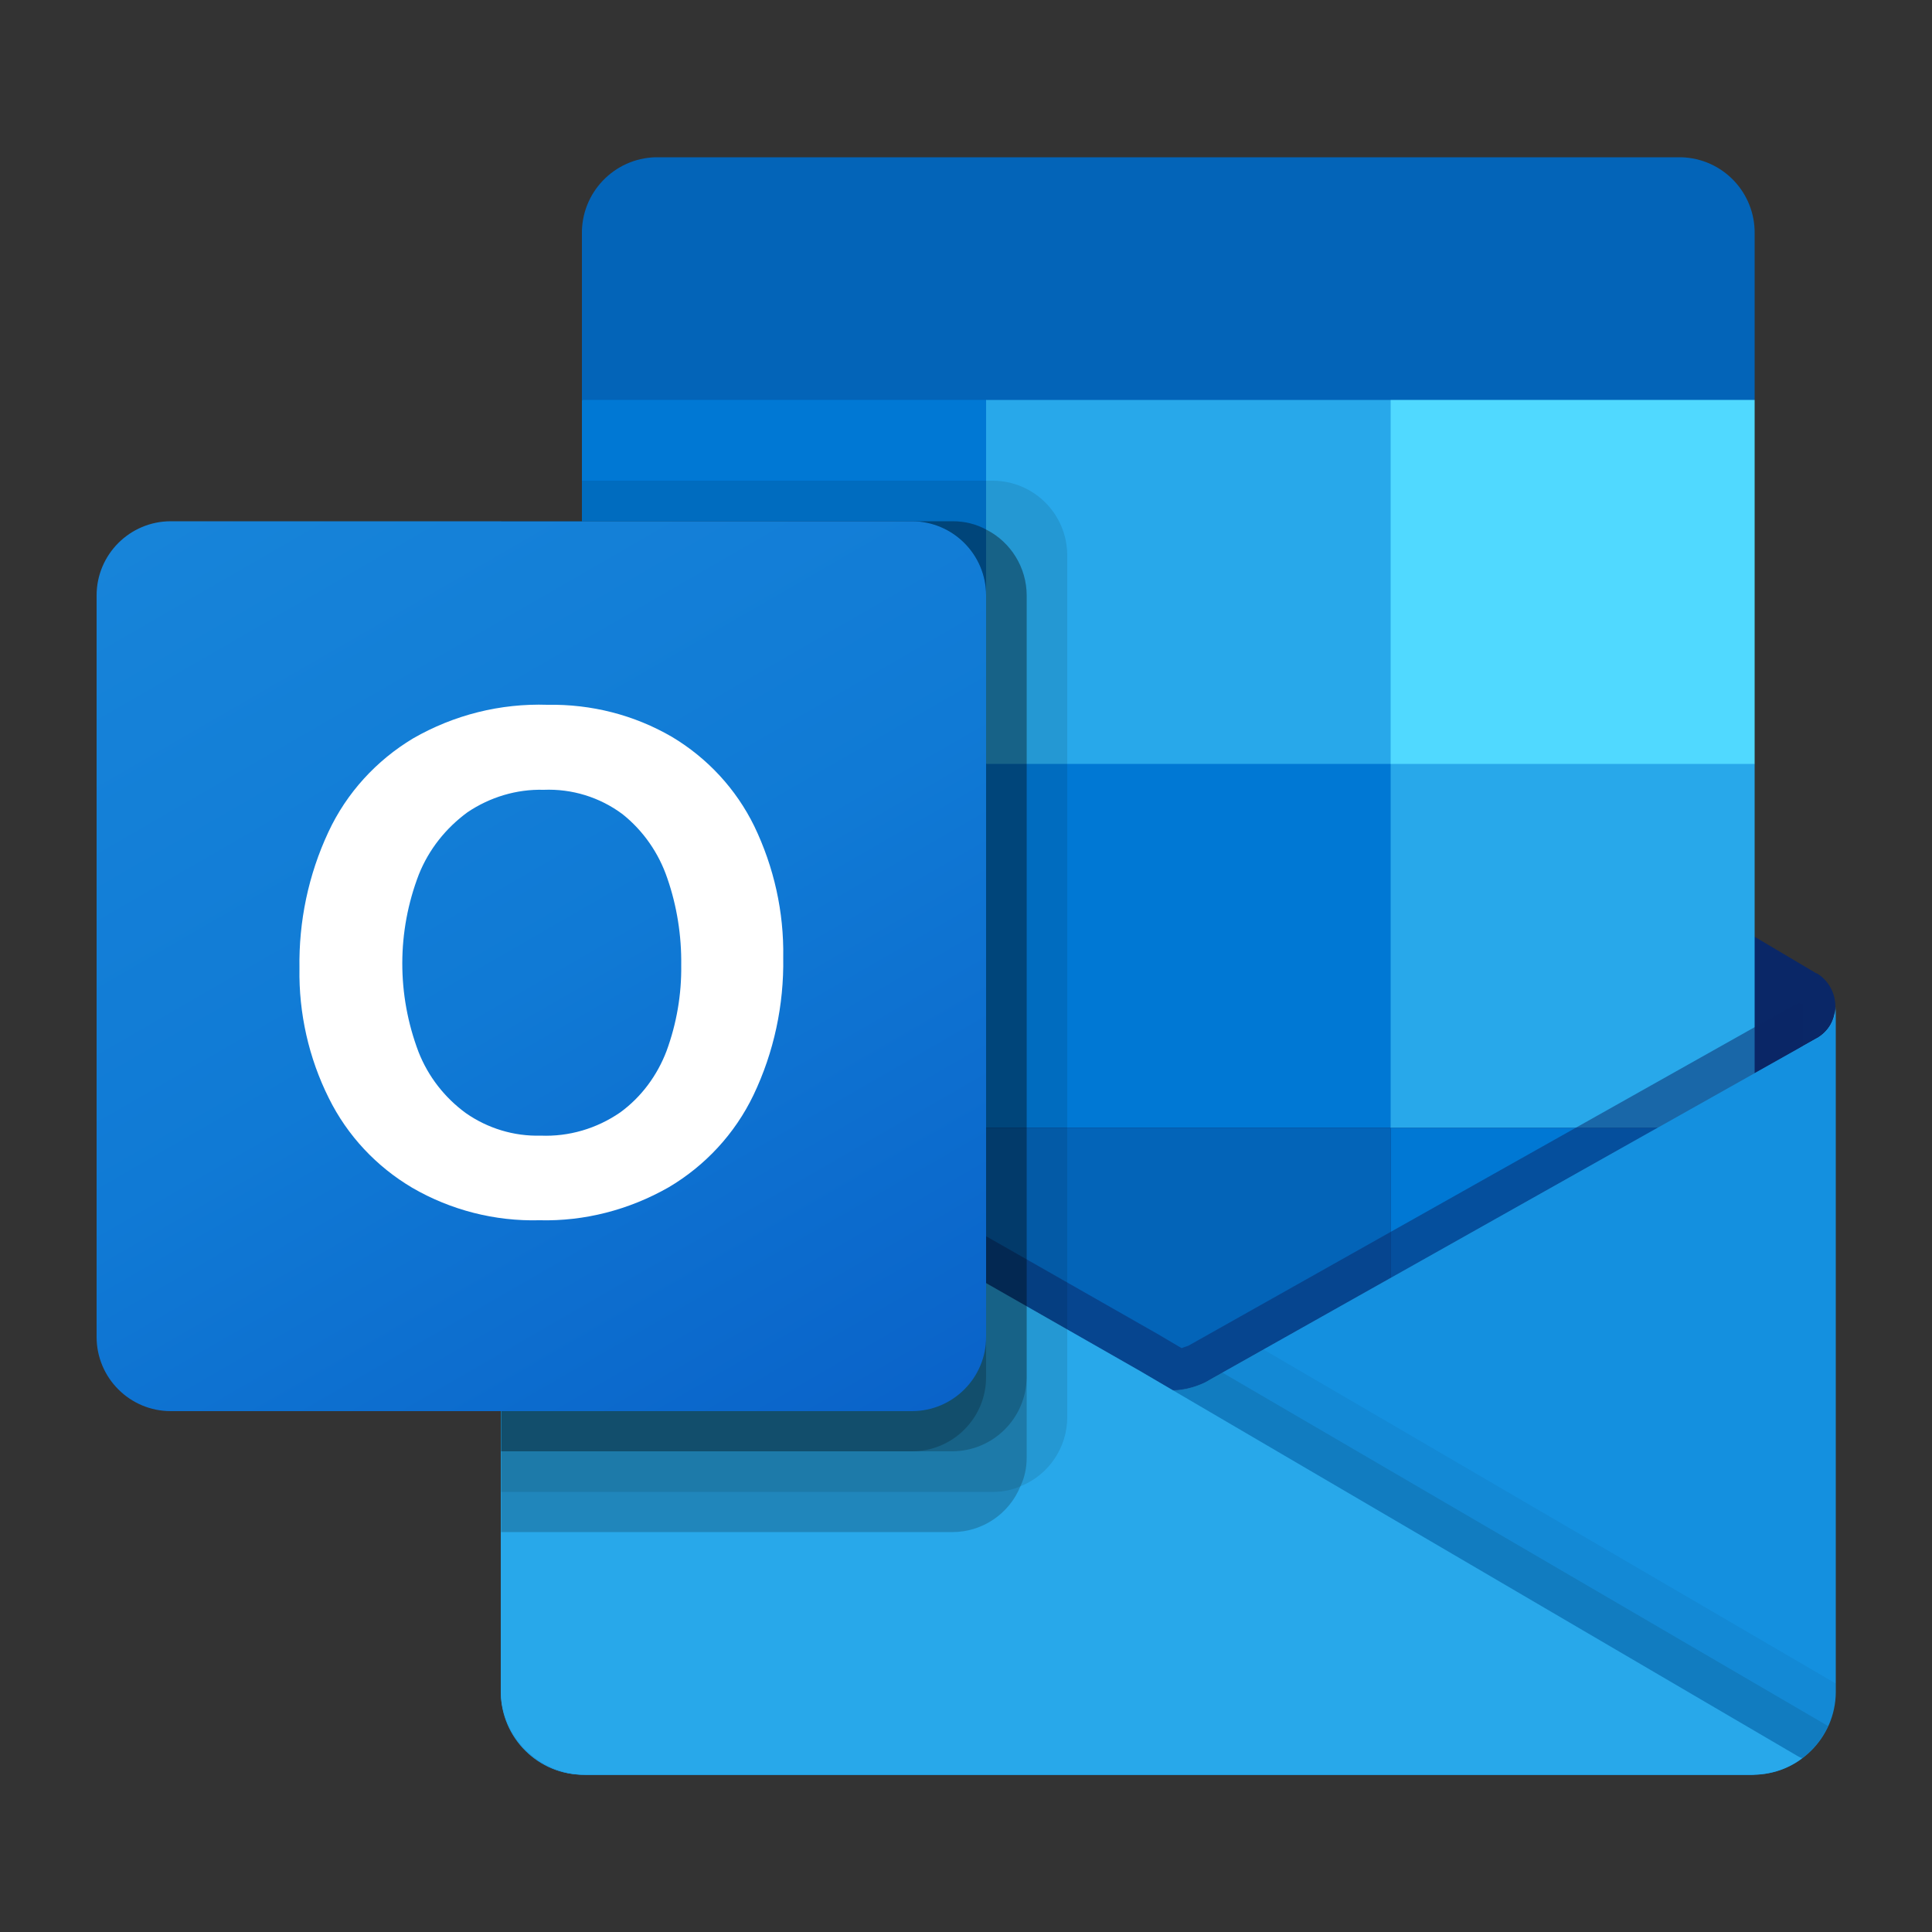
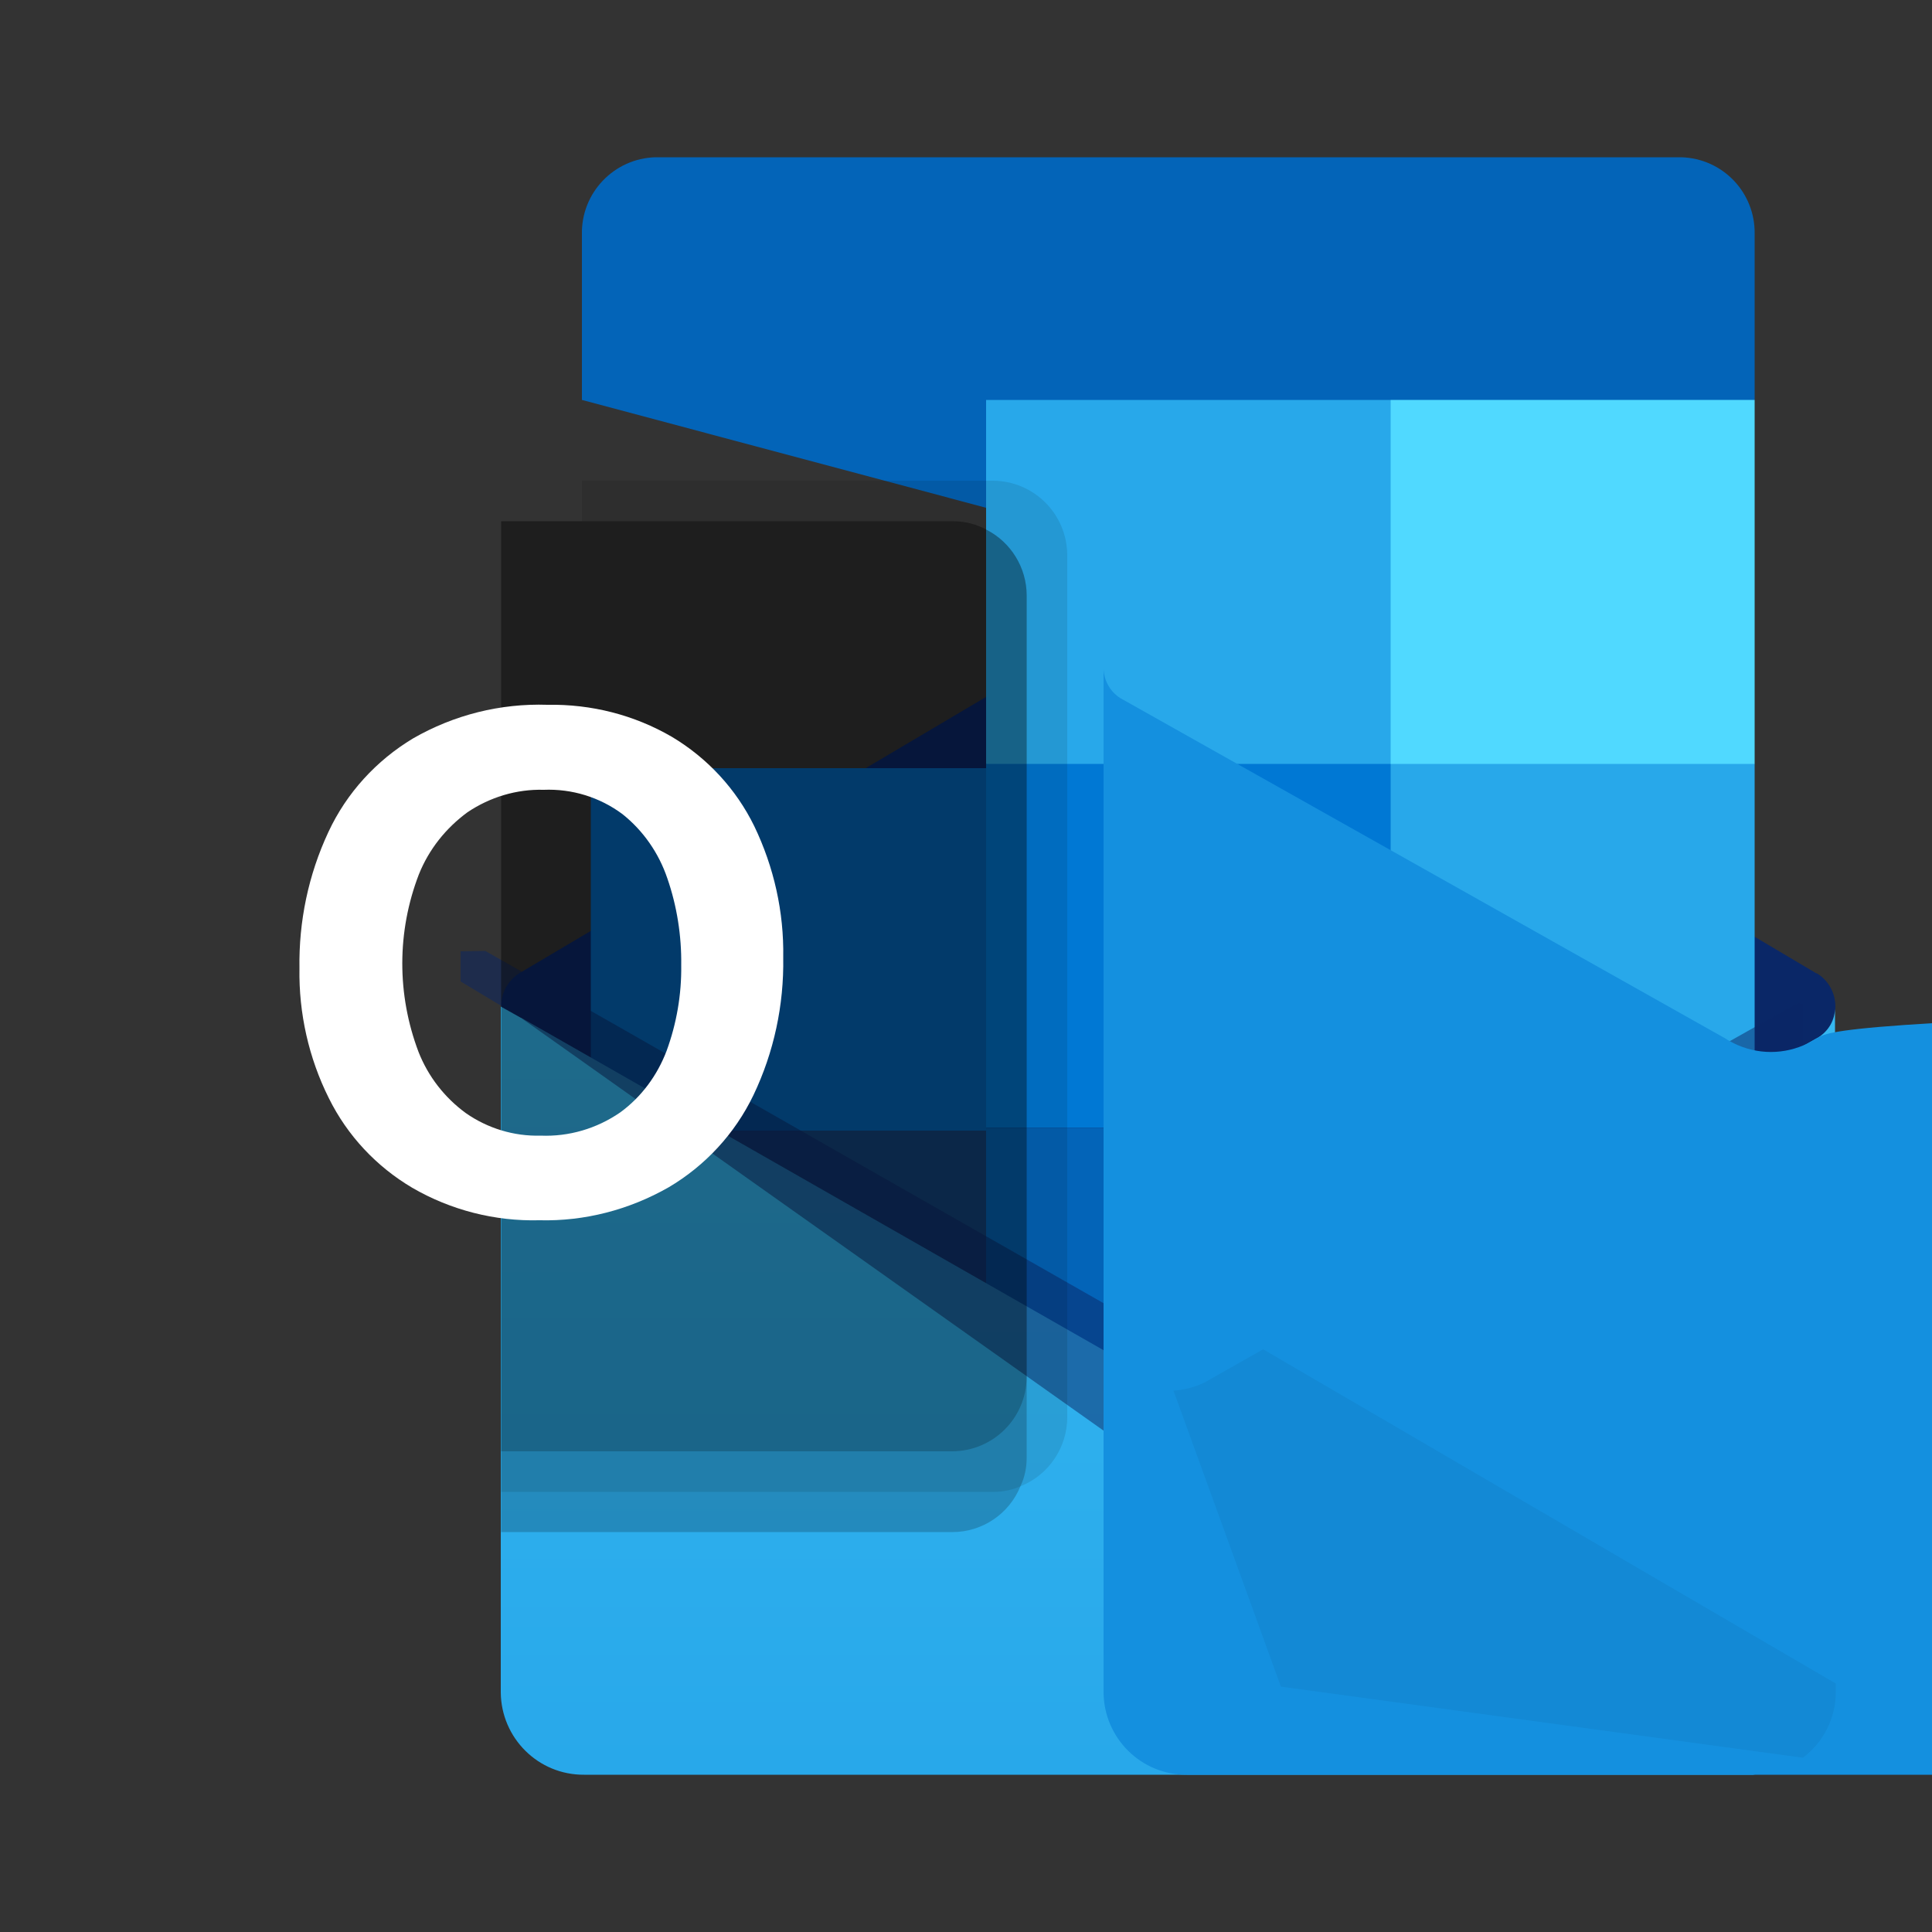
<svg xmlns="http://www.w3.org/2000/svg" version="1.1" id="Livello_1" x="0px" y="0px" viewBox="0 0 500 500" style="enable-background:new 0 0 500 500;" xml:space="preserve">
  <rect x="0" y="0" width="500" height="500" fill="#333333" stroke="none" />
  <style type="text/css">
	.st0{fill:#0A2767;}
	.st1{fill:#0364B8;}
	.st2{fill:#0078D4;}
	.st3{fill:#28A8EA;}
	.st4{fill:#14447D;}
	.st5{fill:url(#SVGID_1_);}
	.st6{opacity:0.5;fill:#0A2767;enable-background:new    ;}
	.st7{fill:#1490DF;}
	.st8{opacity:0.1;enable-background:new    ;}
	.st9{opacity:5.000000e-02;enable-background:new    ;}
	.st10{opacity:0.2;enable-background:new    ;}
	.st11{fill:url(#SVGID_00000017492444618047242570000006362065045655478417_);}
	.st12{fill:#FFFFFF;}
	.st13{fill:#50D9FF;}
</style>
  <g>
    <path class="st0" d="M475,260.5c0-3.5-1.8-6.8-4.8-8.6h-0.1l-0.2-0.1L314,159.4c-0.7-0.5-1.4-0.9-2.1-1.2c-6-3.1-13.2-3.1-19.2,0   c-0.7,0.4-1.4,0.8-2.1,1.2l-155.9,92.3l-0.2,0.1c-4.8,3-6.2,9.2-3.3,14c0.9,1.4,2.1,2.6,3.5,3.4l155.9,92.3   c0.7,0.5,1.4,0.9,2.1,1.2c6,3.1,13.2,3.1,19.2,0c0.7-0.4,1.4-0.8,2.1-1.2L470,269.2C473.1,267.4,475,264.1,475,260.5z" />
    <path class="st1" d="M152.9,198.8h102.3v93.8H152.9V198.8z M454.1,103.5V60.6c0.2-10.7-8.2-19.6-19-19.9H169.6   c-10.7,0.3-19.2,9.2-19,19.9v42.9l157,41.9L454.1,103.5z" />
-     <path class="st2" d="M150.6,103.5h104.7v94.2H150.6V103.5z" />
    <path class="st3" d="M359.9,103.5H255.2v94.2l104.7,94.2h94.2v-94.2L359.9,103.5z" />
    <path class="st2" d="M255.2,197.7h104.7v94.2H255.2V197.7z" />
    <path class="st1" d="M255.2,291.9h104.7V386H255.2V291.9z" />
    <path class="st4" d="M152.9,292.6h102.3v85.3H152.9V292.6z" />
    <path class="st2" d="M359.9,291.9h94.2V386h-94.2V291.9z" />
    <linearGradient id="SVGID_1_" gradientUnits="userSpaceOnUse" x1="302.325" y1="-1220.869" x2="302.325" y2="-1022.031" gradientTransform="matrix(1 0 0 1 0 1481.333)">
      <stop offset="0" style="stop-color:#35B8F1" />
      <stop offset="1" style="stop-color:#28A8EA" />
    </linearGradient>
    <path class="st5" d="M470.2,268.7l-0.2,0.1l-155.9,87.7c-0.7,0.4-1.4,0.8-2.1,1.2c-2.6,1.3-5.5,2-8.5,2.1l-8.5-5   c-0.7-0.4-1.4-0.8-2.1-1.2l-158-90.2h-0.1l-5.2-2.9V438c0.1,11.8,9.7,21.4,21.6,21.3h302.5c0.2,0,0.3-0.1,0.5-0.1   c2.5-0.2,5-0.7,7.3-1.5c1-0.4,2-0.9,2.9-1.5c0.7-0.4,1.9-1.3,1.9-1.3c5.4-4,8.5-10.2,8.6-16.9V260.5   C475,263.9,473.2,267,470.2,268.7z" />
    <path class="st6" d="M466.6,259.8v10.9l-163,112.3L134.8,263.4c0-0.1,0-0.1-0.1-0.1l0,0l-15.5-9.3v-7.8l6.4-0.1l13.5,7.7l0.3,0.1   l1.2,0.7c0,0,158.7,90.5,159.1,90.7l6.1,3.6c0.5-0.2,1-0.4,1.7-0.6c0.3-0.2,157.5-88.6,157.5-88.6L466.6,259.8z" />
-     <path class="st7" d="M470.2,268.7l-0.2,0.1l-155.9,87.7c-0.7,0.4-1.4,0.8-2.1,1.2c-6.1,3-13.1,3-19.2,0c-0.7-0.4-1.4-0.7-2.1-1.2   l-155.9-87.7l-0.2-0.1c-3-1.6-4.9-4.8-4.9-8.2V438c0.1,11.8,9.7,21.4,21.6,21.3c0,0,0,0,0,0h302.2c11.8,0.1,21.5-9.5,21.6-21.3   c0,0,0,0,0,0V260.5C475,263.9,473.2,267,470.2,268.7z" />
-     <path class="st8" d="M316.3,355.2l-2.3,1.3c-0.7,0.4-1.4,0.8-2.1,1.2c-2.6,1.3-5.4,2-8.2,2.2L363,430l103.5,24.9   c2.8-2.1,5.1-5,6.6-8.2L316.3,355.2z" />
+     <path class="st7" d="M470.2,268.7l-0.2,0.1c-0.7,0.4-1.4,0.8-2.1,1.2c-6.1,3-13.1,3-19.2,0c-0.7-0.4-1.4-0.7-2.1-1.2   l-155.9-87.7l-0.2-0.1c-3-1.6-4.9-4.8-4.9-8.2V438c0.1,11.8,9.7,21.4,21.6,21.3c0,0,0,0,0,0h302.2c11.8,0.1,21.5-9.5,21.6-21.3   c0,0,0,0,0,0V260.5C475,263.9,473.2,267,470.2,268.7z" />
    <path class="st9" d="M326.9,349.2l-12.9,7.3c-0.7,0.4-1.4,0.8-2.1,1.2c-2.6,1.3-5.4,2-8.2,2.2l27.8,76.6l135.1,18.4   c5.3-4,8.5-10.3,8.5-16.9v-2.3L326.9,349.2z" />
-     <path class="st3" d="M151.5,459.3h301.9c4.6,0,9.2-1.4,12.9-4.2L295,354.8c-0.7-0.4-1.4-0.8-2.1-1.2l-158-90.2h-0.1l-5.2-2.9v176.9   C129.6,449.5,139.4,459.3,151.5,459.3C151.5,459.3,151.5,459.3,151.5,459.3z" />
    <path class="st8" d="M276.2,143.6v223.2c0,7.8-4.8,14.9-12,17.8c-2.2,1-4.7,1.5-7.1,1.5H129.7V134.9h20.9v-10.5H257   C267.6,124.5,276.1,133,276.2,143.6z" />
    <path class="st10" d="M265.7,154.1v223.2c0,2.5-0.5,5-1.6,7.3c-2.9,7.2-9.9,11.9-17.6,11.9H129.7V134.9h116.9c3,0,6,0.7,8.7,2.2   C261.6,140.3,265.7,146.9,265.7,154.1z" />
    <path class="st10" d="M265.7,154.1v202.3c-0.1,10.6-8.6,19.1-19.2,19.2H129.7V134.9h116.9c3,0,6,0.7,8.7,2.2   C261.6,140.3,265.7,146.9,265.7,154.1z" />
-     <path class="st10" d="M255.2,154.1v202.3c0,10.6-8.6,19.2-19.2,19.2H129.7V134.9h106.4C246.7,134.9,255.2,143.5,255.2,154.1   C255.2,154.1,255.2,154.1,255.2,154.1z" />
    <linearGradient id="SVGID_00000082356235021254647500000005595206287981005731_" gradientUnits="userSpaceOnUse" x1="64.996" y1="-1361.439" x2="215.236" y2="-1101.229" gradientTransform="matrix(1 0 0 1 0 1481.333)">
      <stop offset="0" style="stop-color:#1784D9" />
      <stop offset="0.5" style="stop-color:#107AD5" />
      <stop offset="1" style="stop-color:#0A63C9" />
    </linearGradient>
-     <path style="fill:url(#SVGID_00000082356235021254647500000005595206287981005731_);" d="M44.2,134.9H236   c10.6,0,19.2,8.6,19.2,19.2v191.9c0,10.6-8.6,19.2-19.2,19.2H44.2c-10.6,0-19.2-8.6-19.2-19.2V154.1   C25,143.5,33.6,134.9,44.2,134.9z" />
    <path class="st12" d="M85,215.3c4.7-10.1,12.4-18.5,21.9-24.2c10.6-6.1,22.6-9.1,34.8-8.7c11.3-0.2,22.4,2.6,32.2,8.3   c9.2,5.5,16.6,13.5,21.3,23.1c5.1,10.6,7.7,22.2,7.5,34c0.2,12.3-2.4,24.5-7.7,35.6c-4.8,10-12.5,18.3-22,23.9   c-10.2,5.8-21.7,8.8-33.4,8.5c-11.5,0.3-22.9-2.6-32.9-8.4c-9.3-5.5-16.8-13.5-21.6-23.2c-5.2-10.4-7.8-22-7.6-33.6   C77.3,238.5,79.8,226.4,85,215.3z M108.3,272.2c2.5,6.4,6.8,11.9,12.3,15.9c5.6,3.9,12.4,6,19.3,5.8c7.3,0.3,14.5-1.8,20.6-6   c5.5-4,9.6-9.6,12-15.9c2.6-7.1,3.9-14.6,3.8-22.2c0.1-7.6-1.1-15.3-3.6-22.5c-2.2-6.5-6.2-12.3-11.6-16.6   c-5.9-4.4-13.1-6.6-20.4-6.3c-7-0.2-13.9,1.9-19.7,5.8c-5.6,4.1-10,9.6-12.6,16.1C102.7,241.1,102.7,257.4,108.3,272.2L108.3,272.2   z" />
    <path class="st13" d="M359.9,103.5h94.2v94.2h-94.2V103.5z" />
  </g>
</svg>